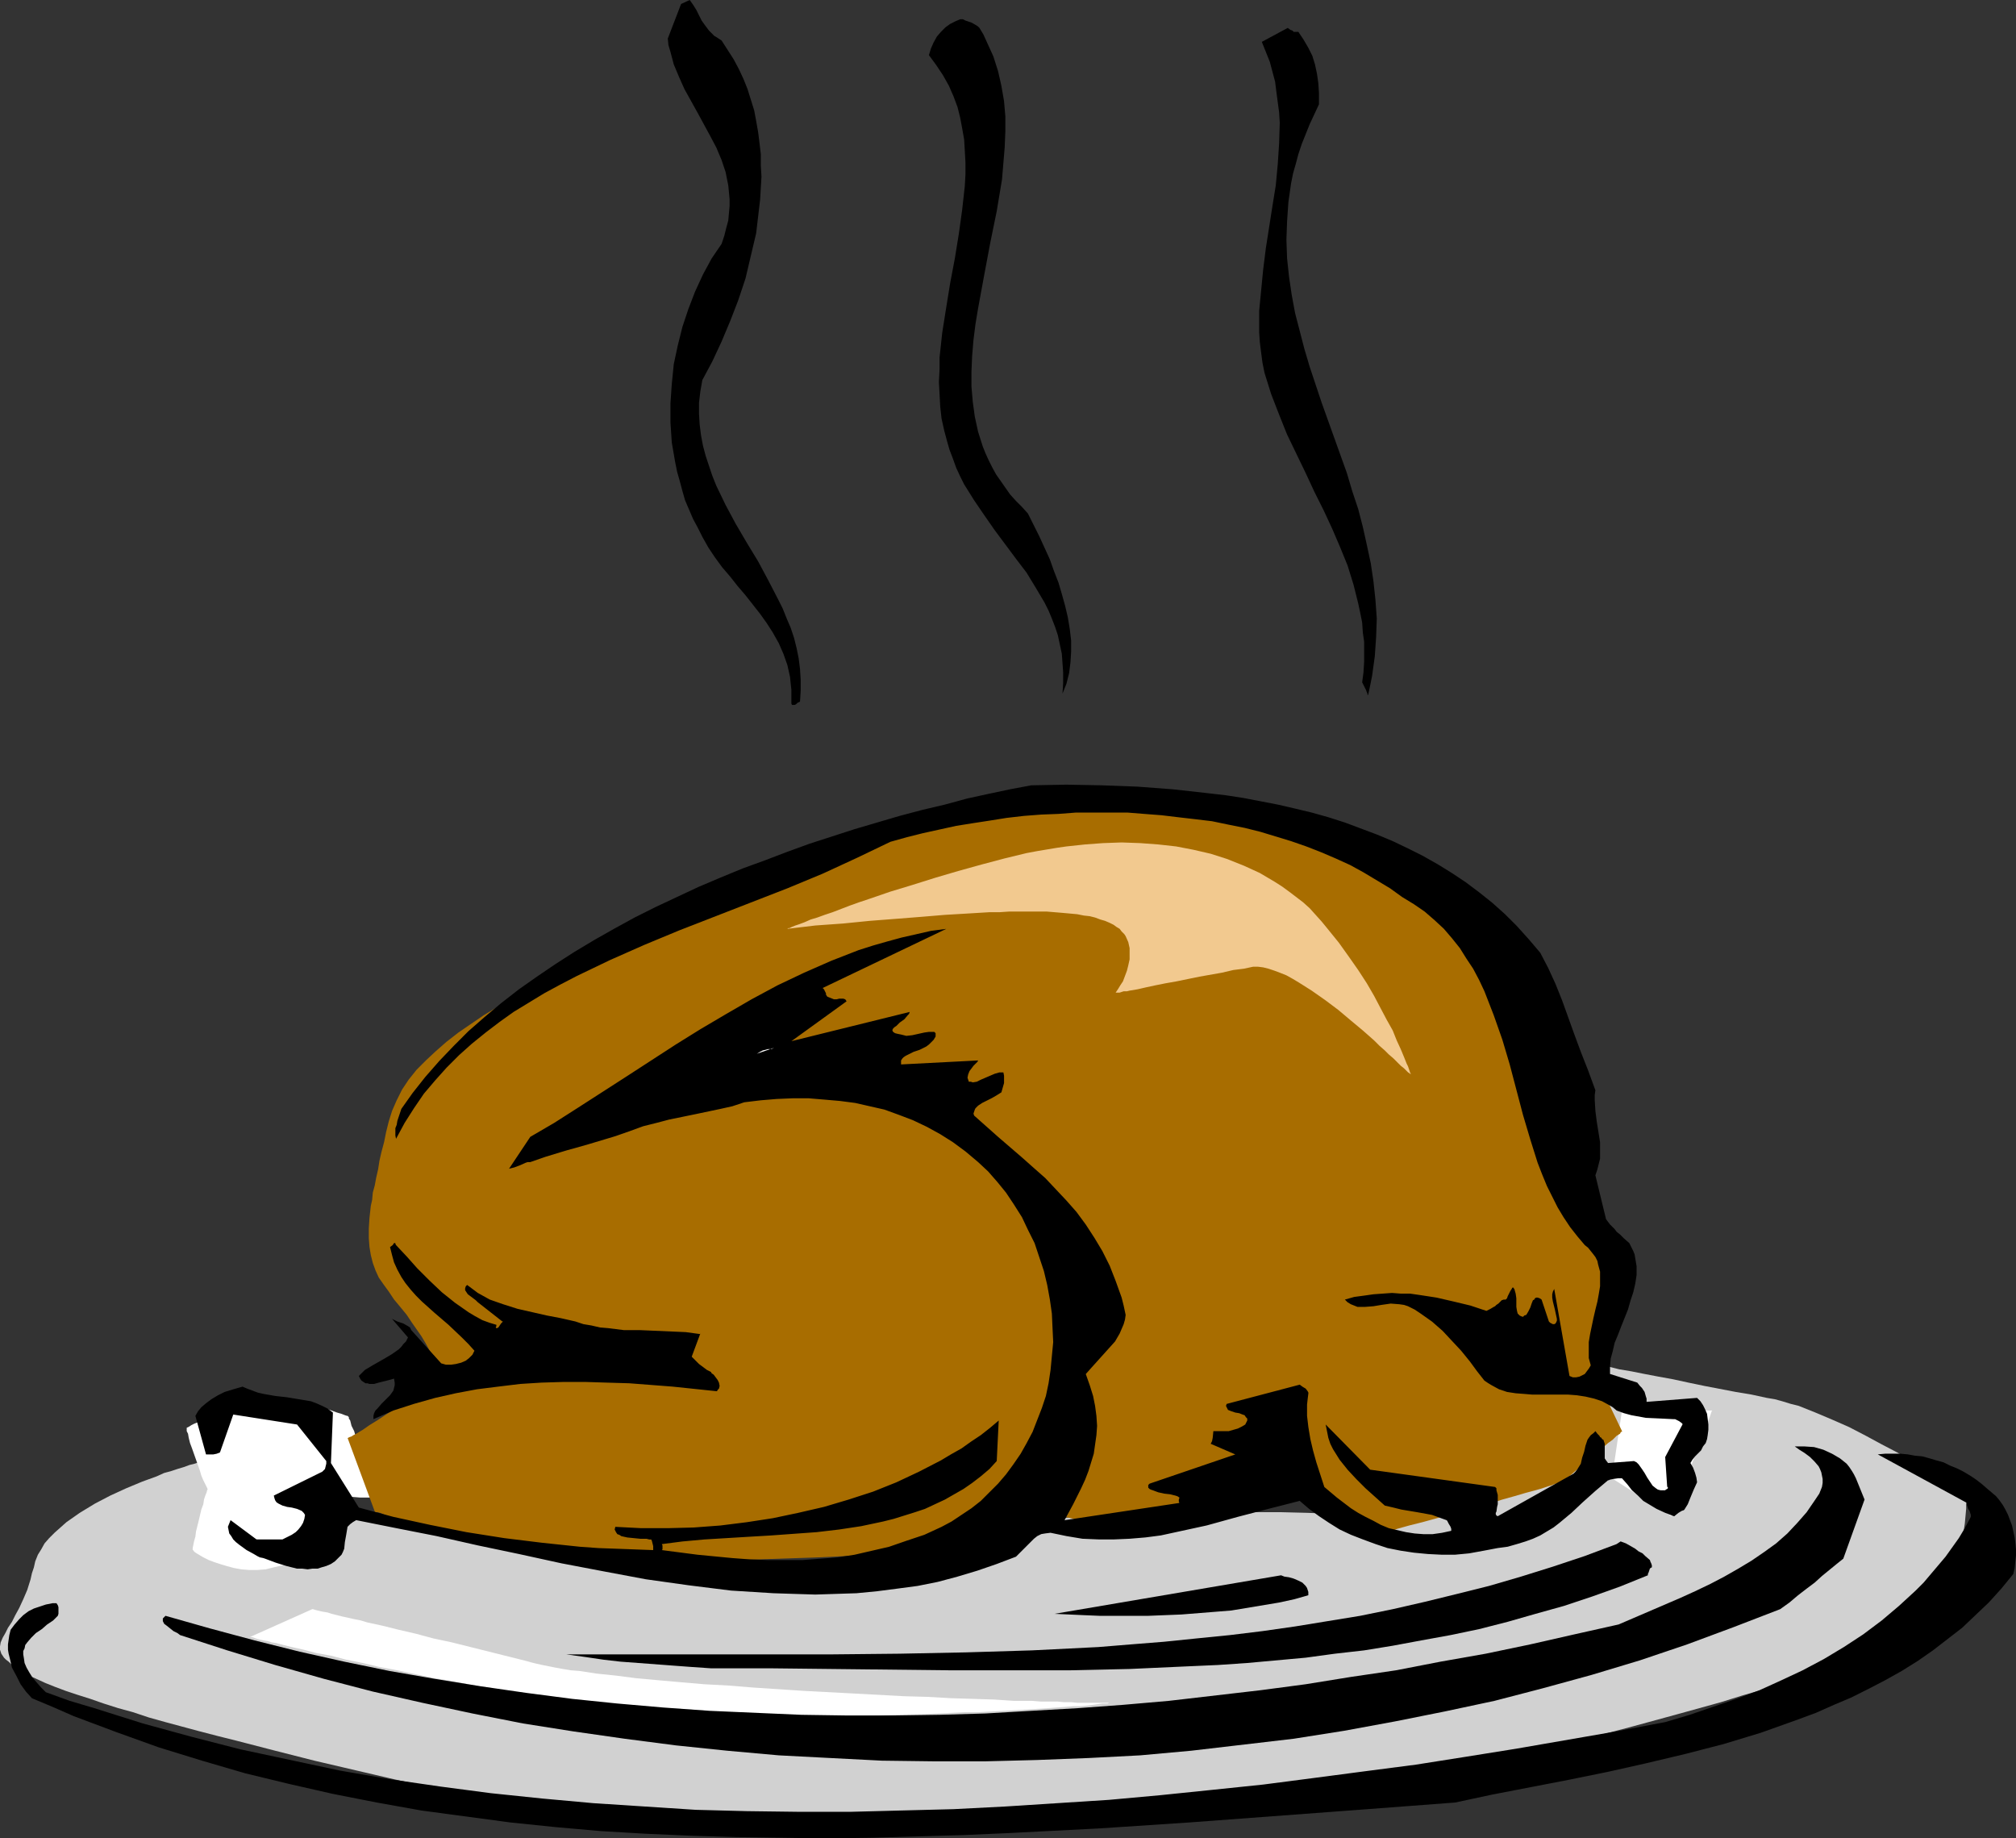
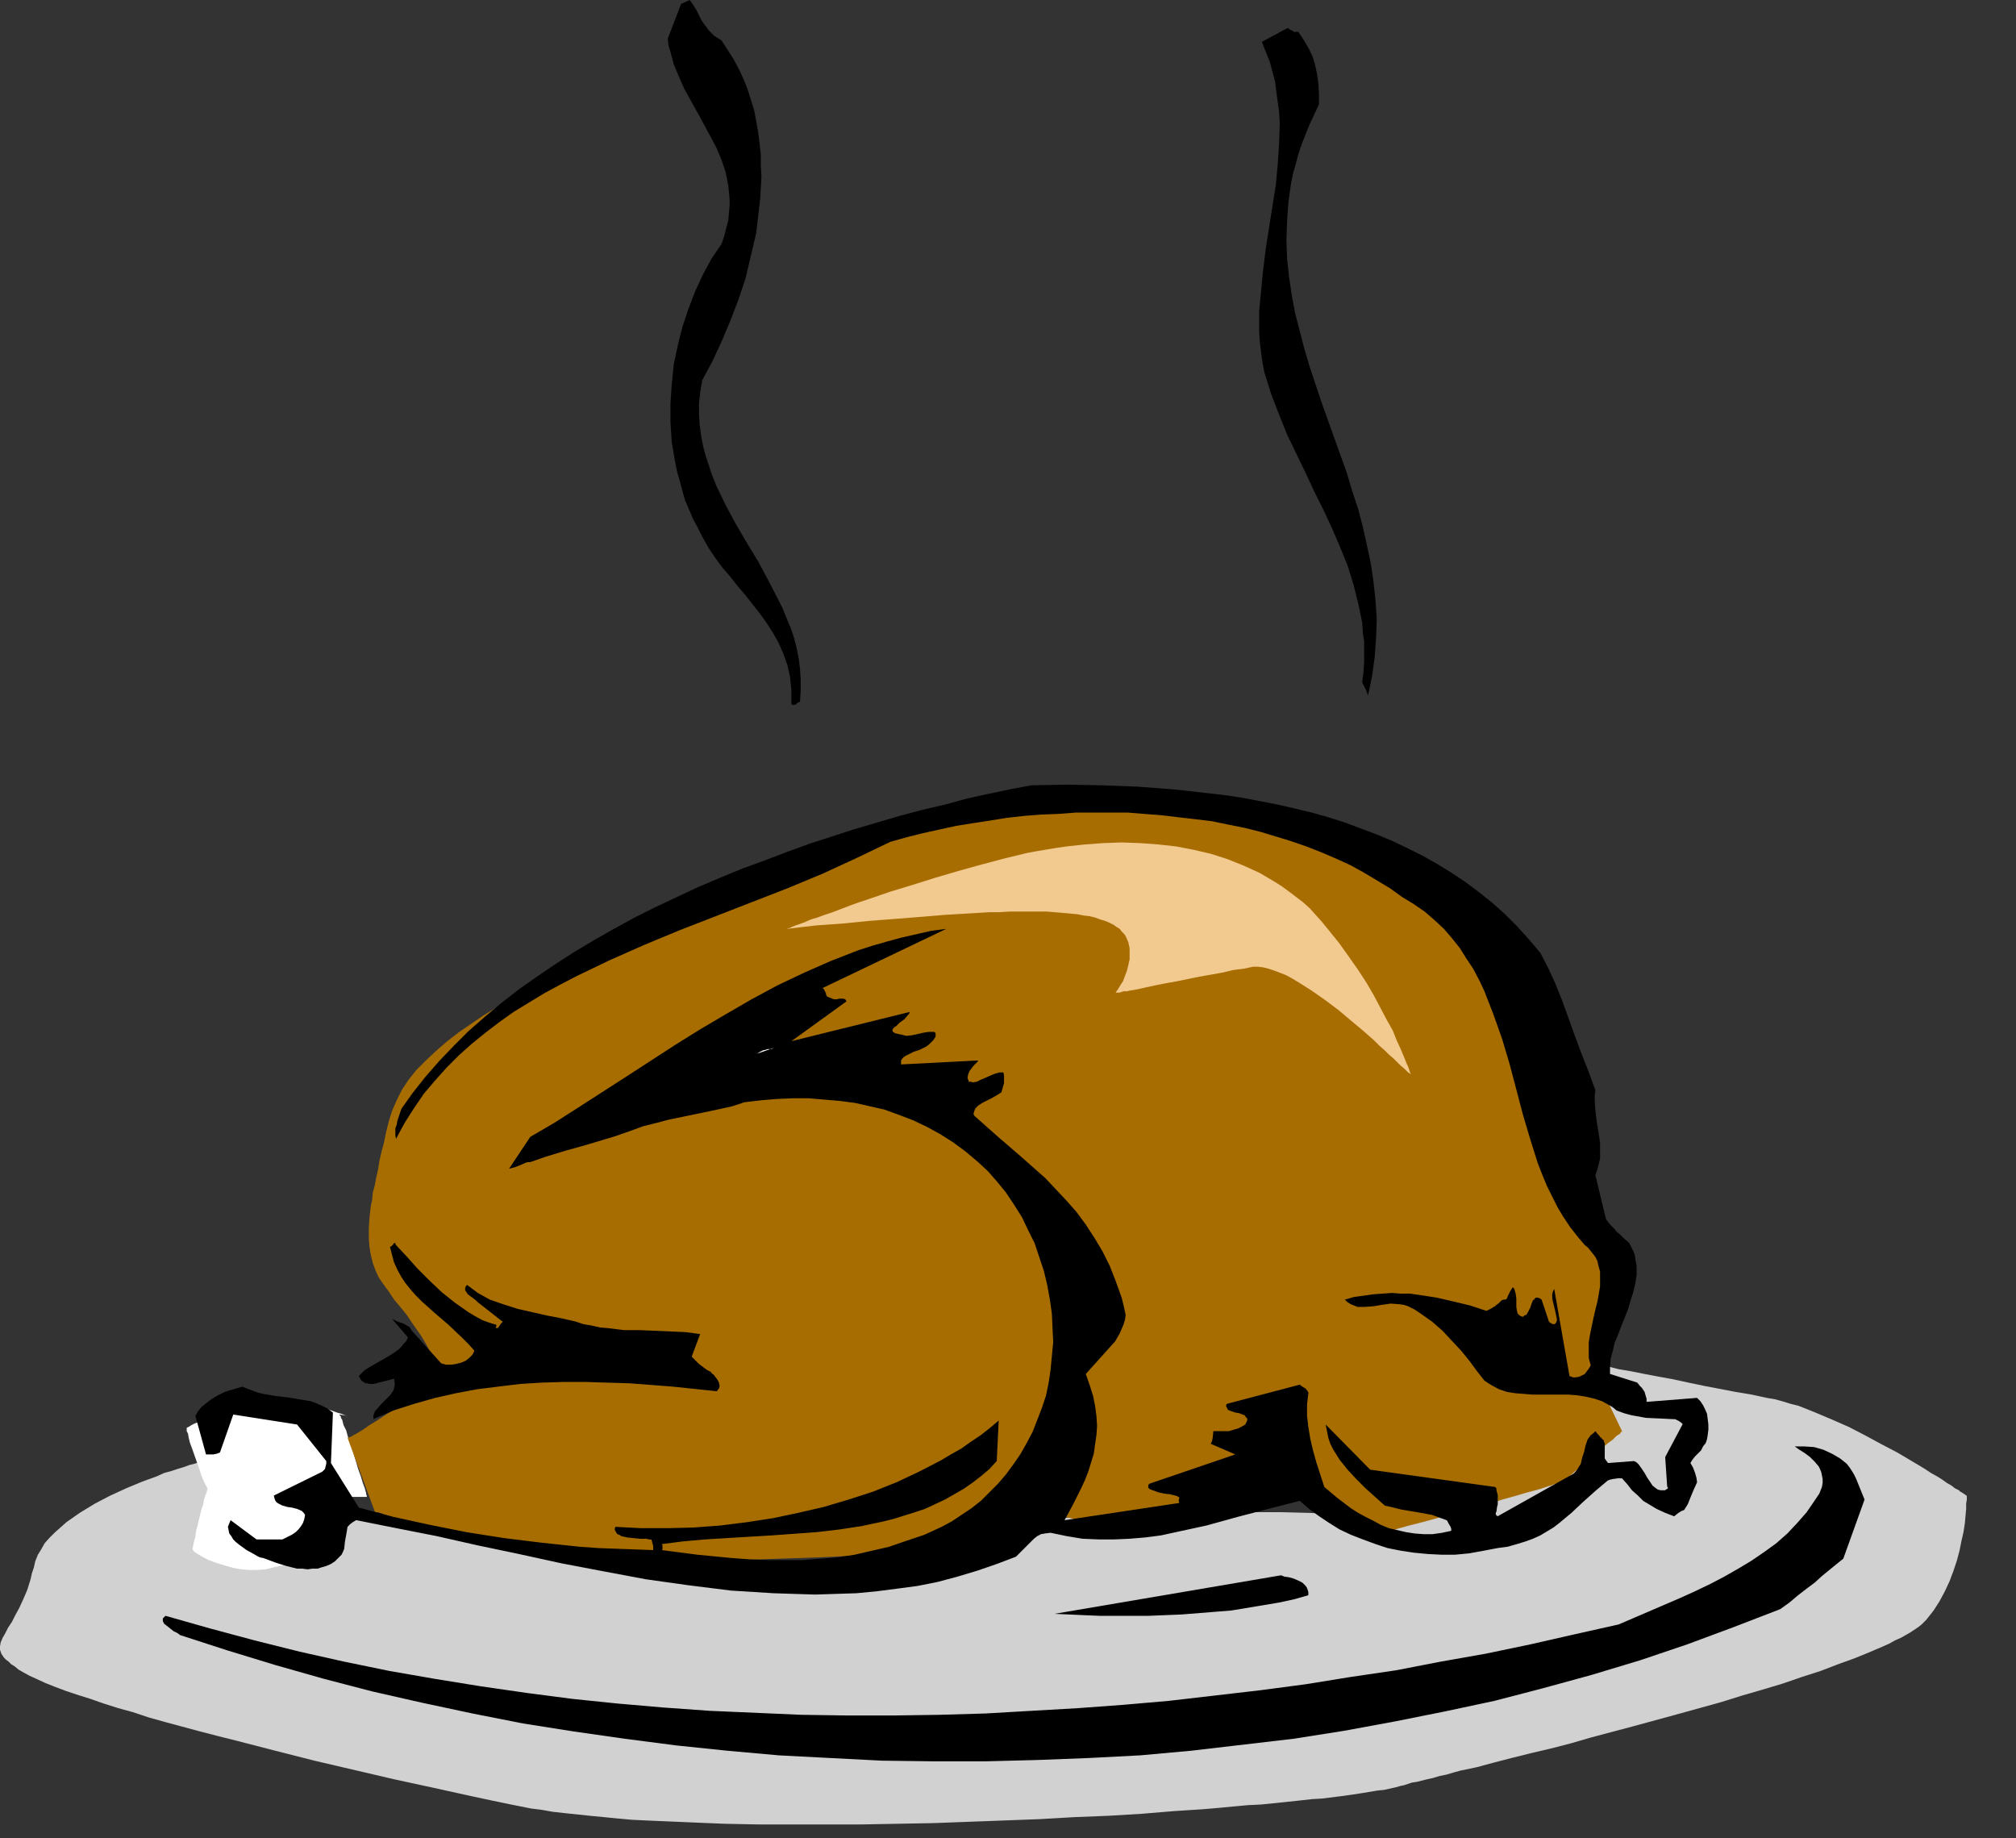
<svg xmlns="http://www.w3.org/2000/svg" xmlns:ns1="http://sodipodi.sourceforge.net/DTD/sodipodi-0.dtd" xmlns:ns2="http://www.inkscape.org/namespaces/inkscape" version="1.0" width="129.724mm" height="118.282mm" id="svg16" ns1:docname="Turkey 16.wmf">
  <rect width="100%" height="100%" fill="#333333" stroke="none" />
  <ns1:namedview id="namedview16" pagecolor="#ffffff" bordercolor="#000000" borderopacity="0.25" ns2:showpageshadow="2" ns2:pageopacity="0.0" ns2:pagecheckerboard="0" ns2:deskcolor="#d1d1d1" ns2:document-units="mm" />
  <defs id="defs1">
    <pattern id="WMFhbasepattern" patternUnits="userSpaceOnUse" width="6" height="6" x="0" y="0" />
  </defs>
  <path style="fill:#d1d1d1;fill-opacity:1;fill-rule:evenodd;stroke:none" d="m 50.904,354.796 v 0 l -0.323,0.162 -0.646,0.162 -0.646,0.162 -0.97,0.323 -0.97,0.323 -1.293,0.323 -1.293,0.485 -1.616,0.485 -1.454,0.485 -1.778,0.485 -1.778,0.808 -3.555,1.293 -3.878,1.616 -3.878,1.777 -3.717,1.939 -3.717,2.262 -1.616,1.131 -1.616,1.131 -1.454,1.293 -1.454,1.293 -1.293,1.293 -1.131,1.293 -0.808,1.454 -0.808,1.293 -0.646,1.616 -0.323,1.454 -0.485,1.454 -0.323,1.454 -0.808,2.585 -0.97,2.262 -0.97,2.1 -0.97,1.777 -0.808,1.616 -0.97,1.454 -0.646,1.293 -0.646,1.131 -0.485,1.131 L 0,400.357 v 0.808 l 0.323,0.969 0.646,0.969 0.485,0.485 0.646,0.485 0.646,0.646 0.808,0.485 0.97,0.808 1.131,0.646 1.454,0.808 1.778,0.808 2.101,0.969 2.424,0.969 2.586,0.969 2.909,0.969 3.07,0.969 3.232,1.131 3.555,1.131 3.555,0.969 3.878,1.293 4.04,1.131 4.202,1.131 4.202,1.131 4.363,1.131 4.525,1.131 9.373,2.423 9.534,2.423 19.392,4.524 9.696,2.1 9.534,2.1 4.525,0.969 4.686,0.969 2.424,0.485 2.424,0.485 2.586,0.323 2.747,0.485 2.909,0.323 3.07,0.323 3.07,0.323 3.394,0.323 3.232,0.323 3.555,0.323 3.394,0.162 3.717,0.162 7.595,0.323 7.757,0.323 8.08,0.162 h 8.403 8.403 8.565 l 17.453,-0.323 17.291,-0.646 8.565,-0.323 8.403,-0.485 8.242,-0.323 8.08,-0.485 7.757,-0.646 7.434,-0.485 3.717,-0.323 3.394,-0.323 3.555,-0.323 3.232,-0.162 3.232,-0.323 3.07,-0.323 3.07,-0.323 2.909,-0.323 2.586,-0.162 2.586,-0.323 2.586,-0.323 2.262,-0.323 2.101,-0.323 1.939,-0.323 1.939,-0.323 1.616,-0.162 1.454,-0.323 1.454,-0.323 1.131,-0.323 0.808,-0.162 0.97,-0.323 0.97,-0.323 1.131,-0.162 2.586,-0.646 1.454,-0.323 1.616,-0.485 1.616,-0.323 1.616,-0.485 1.778,-0.485 3.878,-0.808 4.202,-1.131 4.363,-1.131 4.525,-1.131 4.848,-1.131 5.01,-1.293 5.01,-1.454 10.342,-2.747 10.666,-2.908 10.504,-2.908 5.171,-1.616 5.01,-1.454 4.848,-1.454 4.686,-1.616 4.525,-1.454 4.202,-1.616 4.04,-1.454 3.555,-1.454 3.394,-1.454 1.454,-0.646 1.454,-0.808 1.454,-0.646 1.131,-0.646 1.131,-0.646 0.97,-0.646 0.97,-0.646 0.808,-0.646 0.646,-0.646 0.485,-0.485 1.778,-2.262 1.454,-2.262 1.293,-2.423 1.131,-2.423 0.97,-2.585 0.808,-2.423 0.646,-2.423 0.485,-2.423 0.485,-2.1 0.323,-2.1 0.162,-1.777 0.162,-1.777 v -1.293 l 0.162,-0.969 v -0.969 h -0.162 l -0.162,-0.162 -0.485,-0.323 -0.485,-0.323 -0.323,-0.162 -0.323,-0.323 -0.97,-0.485 -0.808,-0.646 -1.131,-0.646 -1.131,-0.808 -1.293,-0.808 -1.454,-0.808 -1.454,-0.969 -1.616,-0.969 -1.616,-0.969 -3.555,-2.1 -3.717,-1.939 -3.878,-2.1 -4.04,-2.1 -4.04,-1.777 -4.202,-1.777 -4.04,-1.616 -1.939,-0.485 -2.101,-0.646 -1.778,-0.485 -1.939,-0.323 -3.717,-0.808 -3.878,-0.646 -7.595,-1.454 -3.878,-0.808 -3.717,-0.808 -3.555,-0.646 -3.394,-0.646 -3.232,-0.646 -2.909,-0.485 -1.293,-0.323 -1.293,-0.323 -1.131,-0.162 -1.131,-0.162 -0.97,-0.323 -0.808,-0.162 h -0.646 l -0.646,-0.162 -0.485,-0.162 h -0.323 l -0.323,-0.162 v 0 l -23.27,37.645 -0.162,0.162 h -6.949 l -2.101,-0.162 h -2.101 -2.424 -2.586 l -2.747,-0.162 h -2.747 l -2.909,-0.162 h -6.141 l -12.766,-0.485 -6.464,-0.162 h -6.141 l -3.07,-0.162 -2.909,-0.162 h -2.747 -2.747 l -2.586,-0.162 h -2.262 -2.262 l -1.939,-0.162 -1.939,0.162 h -2.101 l -4.202,0.162 -4.525,0.323 -4.848,0.485 -4.848,0.485 -5.01,0.646 -5.01,0.485 -5.01,0.808 -4.686,0.808 -4.686,0.808 -4.363,0.969 -1.939,0.485 -2.101,0.485 -1.939,0.485 -1.778,0.485 -1.616,0.485 -1.616,0.646 -1.293,0.485 -1.293,0.646 -1.131,0.485 -0.97,0.646 -0.485,0.323 -0.646,0.323 -0.646,0.162 -0.808,0.323 -1.778,0.485 -2.101,0.323 -2.262,0.323 -2.586,0.323 -2.909,0.162 -2.909,0.162 h -3.232 -3.232 -3.555 l -3.555,-0.162 -7.272,-0.323 -7.272,-0.323 -7.272,-0.646 -3.394,-0.162 -3.555,-0.323 -3.232,-0.323 -3.07,-0.323 -2.909,-0.162 -2.747,-0.323 -2.586,-0.323 -2.262,-0.162 -1.939,-0.323 -1.778,-0.162 -1.293,-0.323 h -0.485 -0.485 l -0.323,-0.162 h -0.323 -0.162 v 0 h -0.646 l -0.646,-0.162 -0.808,-0.162 -1.293,-0.162 -1.293,-0.323 -1.454,-0.162 -1.778,-0.323 -1.778,-0.323 -1.939,-0.485 -2.101,-0.323 -2.101,-0.323 -4.686,-0.969 -4.686,-0.808 -4.686,-0.969 -4.525,-0.808 -2.101,-0.485 -2.101,-0.323 -1.939,-0.323 -1.778,-0.323 -1.778,-0.323 -1.454,-0.323 -1.454,-0.323 -1.131,-0.162 -0.97,-0.162 -0.646,-0.162 -0.323,-0.162 h -0.162 -0.162 l -0.323,-0.162 -0.485,-0.162 -0.646,-0.162 -0.808,-0.323 -0.97,-0.323 -0.97,-0.485 -1.293,-0.323 -1.293,-0.485 -1.454,-0.485 -2.909,-1.131 -3.232,-1.131 -3.232,-1.131 -3.232,-1.293 -3.07,-1.131 -2.747,-1.131 -1.293,-0.485 -1.293,-0.323 -0.97,-0.485 -0.97,-0.485 -0.808,-0.323 -0.646,-0.162 -0.485,-0.323 -0.323,-0.162 v 0 z" id="path1" />
-   <path style="fill:#ffffff;fill-opacity:1;fill-rule:evenodd;stroke:none" d="m 394.465,343.002 -2.424,16.48 14.382,9.209 v 0 l 0.162,-0.162 0.162,-0.323 0.162,-0.485 0.162,-0.485 0.323,-0.646 0.323,-0.808 0.323,-0.808 0.646,-2.1 0.97,-2.1 1.778,-4.685 1.778,-4.847 0.97,-2.262 0.646,-1.939 0.323,-0.808 0.323,-0.808 0.323,-0.808 0.162,-0.485 0.162,-0.485 0.162,-0.485 0.162,-0.162 v 0 z" id="path2" />
-   <path style="fill:#ffffff;fill-opacity:1;fill-rule:evenodd;stroke:none" d="m 84.517,344.294 h -0.162 v 0 l -0.485,-0.162 -0.808,-0.323 -1.131,-0.323 -1.293,-0.485 -1.454,-0.485 -1.778,-0.323 -1.778,-0.485 -1.939,-0.485 -1.939,-0.323 -2.101,-0.162 -1.939,-0.162 -2.101,-0.162 -2.101,0.162 -1.778,0.323 -1.939,0.485 -1.778,0.485 -1.616,0.646 -1.616,0.485 -1.293,0.646 -1.454,0.485 -1.131,0.485 -1.131,0.485 -0.97,0.485 -0.808,0.323 -0.808,0.323 -0.646,0.323 -0.485,0.323 -0.323,0.162 -0.323,0.162 v 0 0 0.162 0.646 l 0.323,0.646 0.162,0.969 0.323,1.293 0.485,1.293 0.97,2.747 0.97,2.747 0.323,1.131 0.485,1.131 0.485,0.969 0.323,0.646 0.162,0.323 v 0.162 h 0.162 l -0.162,0.162 -0.162,0.646 -0.323,0.808 -0.323,0.969 -0.162,1.131 -0.485,1.293 -0.646,2.747 -0.646,2.585 -0.162,1.293 -0.323,1.131 -0.162,0.808 -0.162,0.808 v 0.485 h 0.162 v 0.162 l 0.323,0.323 0.485,0.323 0.808,0.485 0.808,0.485 1.293,0.646 1.293,0.485 1.454,0.485 1.616,0.485 1.778,0.485 1.778,0.323 1.939,0.162 h 1.939 l 2.101,-0.162 1.939,-0.485 2.101,-0.485 1.778,-0.808 1.454,-0.969 1.454,-0.969 1.131,-1.293 1.131,-1.293 0.97,-1.454 0.808,-1.293 0.646,-1.454 0.485,-1.454 0.485,-1.293 0.323,-1.293 0.485,-1.131 0.162,-0.808 0.162,-0.808 0.323,-0.485 v -0.162 0 l 0.323,0.162 h 0.485 0.646 0.808 l 0.97,0.162 h 1.939 l 1.939,0.162 h 3.555 v -0.162 -0.162 l -0.162,-0.323 v -0.323 l -0.162,-0.485 -0.162,-0.646 -0.485,-1.293 -0.485,-1.616 -0.646,-1.777 -1.131,-3.878 -0.646,-1.939 -0.646,-1.777 -0.485,-1.777 -0.646,-1.293 -0.323,-1.293 -0.323,-0.485 v -0.323 l -0.162,-0.162 -0.162,-0.162 v -0.162 z" id="path3" />
+   <path style="fill:#ffffff;fill-opacity:1;fill-rule:evenodd;stroke:none" d="m 84.517,344.294 h -0.162 v 0 l -0.485,-0.162 -0.808,-0.323 -1.131,-0.323 -1.293,-0.485 -1.454,-0.485 -1.778,-0.323 -1.778,-0.485 -1.939,-0.485 -1.939,-0.323 -2.101,-0.162 -1.939,-0.162 -2.101,-0.162 -2.101,0.162 -1.778,0.323 -1.939,0.485 -1.778,0.485 -1.616,0.646 -1.616,0.485 -1.293,0.646 -1.454,0.485 -1.131,0.485 -1.131,0.485 -0.97,0.485 -0.808,0.323 -0.808,0.323 -0.646,0.323 -0.485,0.323 -0.323,0.162 -0.323,0.162 v 0 0 0.162 0.646 l 0.323,0.646 0.162,0.969 0.323,1.293 0.485,1.293 0.97,2.747 0.97,2.747 0.323,1.131 0.485,1.131 0.485,0.969 0.323,0.646 0.162,0.323 v 0.162 h 0.162 l -0.162,0.162 -0.162,0.646 -0.323,0.808 -0.323,0.969 -0.162,1.131 -0.485,1.293 -0.646,2.747 -0.646,2.585 -0.162,1.293 -0.323,1.131 -0.162,0.808 -0.162,0.808 v 0.485 h 0.162 v 0.162 l 0.323,0.323 0.485,0.323 0.808,0.485 0.808,0.485 1.293,0.646 1.293,0.485 1.454,0.485 1.616,0.485 1.778,0.485 1.778,0.323 1.939,0.162 h 1.939 l 2.101,-0.162 1.939,-0.485 2.101,-0.485 1.778,-0.808 1.454,-0.969 1.454,-0.969 1.131,-1.293 1.131,-1.293 0.97,-1.454 0.808,-1.293 0.646,-1.454 0.485,-1.454 0.485,-1.293 0.323,-1.293 0.485,-1.131 0.162,-0.808 0.162,-0.808 0.323,-0.485 v -0.162 0 l 0.323,0.162 h 0.485 0.646 0.808 l 0.97,0.162 h 1.939 h 3.555 v -0.162 -0.162 l -0.162,-0.323 v -0.323 l -0.162,-0.485 -0.162,-0.646 -0.485,-1.293 -0.485,-1.616 -0.646,-1.777 -1.131,-3.878 -0.646,-1.939 -0.646,-1.777 -0.485,-1.777 -0.646,-1.293 -0.323,-1.293 -0.323,-0.485 v -0.323 l -0.162,-0.162 -0.162,-0.162 v -0.162 z" id="path3" />
  <path style="fill:#a86d00;fill-opacity:1;fill-rule:evenodd;stroke:none" d="m 84.517,349.626 6.626,17.934 0.162,0.162 h 0.485 l 0.646,0.162 0.808,0.323 1.131,0.485 1.293,0.323 1.454,0.485 1.616,0.485 1.778,0.485 1.939,0.646 2.101,0.646 2.101,0.646 4.686,1.293 5.01,1.293 5.01,1.454 5.333,1.131 5.171,1.131 4.848,0.969 2.424,0.323 2.262,0.323 2.262,0.323 2.101,0.162 h 1.939 1.778 1.616 l 1.454,-0.162 1.616,-0.162 1.778,-0.162 2.101,-0.162 h 2.262 l 2.586,-0.162 2.747,-0.162 2.909,-0.162 h 2.909 l 3.232,-0.162 3.232,-0.162 6.787,-0.162 14.221,-0.485 6.949,-0.323 6.787,-0.323 3.232,-0.323 3.232,-0.162 2.909,-0.323 2.909,-0.162 2.586,-0.323 2.586,-0.323 2.262,-0.323 2.101,-0.485 1.778,-0.323 1.454,-0.485 1.293,-0.485 0.808,-0.485 1.454,-0.969 1.293,-0.808 1.131,-0.969 0.808,-0.808 0.97,-0.969 1.293,-1.454 0.323,-0.323 0.323,-0.323 0.646,-0.646 0.646,-0.485 0.646,-0.162 0.808,-0.162 h 0.97 l 0.97,0.162 1.293,0.485 1.454,0.646 1.616,0.808 1.778,0.808 2.101,0.485 2.101,0.485 2.101,0.162 2.262,0.162 h 4.202 l 2.101,-0.162 h 1.778 l 1.778,-0.162 1.454,-0.323 1.131,-0.162 0.97,-0.162 0.323,-0.162 h 0.323 0.162 v -0.162 0 h 0.323 l 0.323,-0.323 0.485,-0.162 0.646,-0.323 0.646,-0.485 0.808,-0.485 0.97,-0.485 2.101,-1.293 2.262,-1.293 2.424,-1.454 2.424,-1.454 2.586,-1.616 2.424,-1.616 2.262,-1.293 2.101,-1.293 0.97,-0.646 0.808,-0.485 0.646,-0.485 0.646,-0.485 0.485,-0.323 0.323,-0.323 h 0.323 v -0.162 l 0.162,0.162 0.323,0.162 0.485,0.162 0.646,0.162 0.808,0.323 0.808,0.323 1.939,0.646 1.778,0.485 0.97,0.323 0.808,0.162 h 0.485 l 0.646,0.162 h 0.323 v 0 0.162 l 0.162,0.162 0.162,0.646 0.162,0.646 0.323,0.485 0.485,1.293 0.808,1.616 0.97,1.777 0.97,1.777 1.293,1.777 1.454,1.777 1.454,1.454 1.778,1.454 0.97,0.646 1.131,0.485 0.97,0.485 1.131,0.162 1.131,0.323 1.131,0.162 h 1.293 l 1.293,-0.162 1.293,-0.162 1.293,-0.485 2.909,-0.808 3.232,-0.808 6.464,-1.777 6.626,-1.939 3.232,-0.808 3.07,-0.969 2.909,-0.808 2.747,-0.808 2.424,-0.646 1.131,-0.323 0.97,-0.323 0.97,-0.323 0.646,-0.162 0.808,-0.323 0.485,-0.162 0.485,-0.162 0.323,-0.162 h 0.323 v 0 h 0.162 v -0.162 l 0.162,-0.162 0.323,-0.162 0.808,-0.485 0.97,-0.808 1.131,-0.969 1.131,-0.969 2.747,-2.262 2.747,-2.423 1.293,-1.131 1.131,-0.808 0.97,-0.969 0.808,-0.485 0.162,-0.323 0.162,-0.162 h 0.162 v -0.162 l -6.464,-13.41 6.464,-23.75 v 0 -0.323 l -0.162,-0.323 -0.162,-0.485 -0.162,-0.485 -0.323,-0.808 -0.323,-0.646 -0.323,-0.969 -0.323,-0.969 -0.323,-1.131 -0.97,-2.262 -0.808,-2.585 -1.131,-2.747 -4.202,-11.633 -0.97,-2.747 -0.97,-2.585 -0.808,-2.423 -0.323,-0.969 -0.485,-0.969 -0.323,-1.131 -0.485,-1.131 -0.485,-1.454 -0.646,-1.454 -0.646,-1.616 -0.808,-1.939 -0.808,-1.939 -0.808,-2.1 -0.97,-2.1 -0.97,-2.1 -2.101,-4.685 -2.262,-4.847 -2.424,-5.008 -2.424,-5.009 -2.424,-4.685 -2.586,-4.685 -1.293,-2.1 -1.293,-2.1 -1.293,-1.939 -1.293,-1.939 -1.131,-1.616 -1.293,-1.616 -1.131,-1.454 -1.293,-1.293 -1.131,-0.969 -1.131,-0.969 -1.131,-0.808 -1.454,-0.646 -1.293,-0.808 -1.616,-0.808 -1.616,-0.808 -1.778,-0.808 -1.939,-0.808 -1.939,-0.808 -2.101,-0.808 -2.101,-0.808 -4.686,-1.616 -4.848,-1.454 -5.171,-1.454 -5.333,-1.454 -5.494,-1.293 -5.818,-1.293 -5.656,-0.969 -5.818,-0.969 -5.818,-0.646 -5.656,-0.646 -5.656,-0.323 -2.909,-0.162 h -2.909 l -2.909,0.162 -2.909,0.162 -6.141,0.485 -6.302,0.808 -6.141,0.969 -6.302,1.293 -6.302,1.454 -6.141,1.616 -5.979,1.777 -5.818,1.939 -5.494,1.939 -5.171,1.939 -2.586,0.969 -2.262,0.969 -2.424,0.969 -2.101,0.969 -2.101,0.969 -1.778,0.969 -1.939,1.131 -1.616,0.808 -1.778,0.969 -1.939,0.969 -2.262,1.131 -2.424,1.131 -2.586,1.131 -2.909,1.131 -3.07,1.293 -3.07,1.293 -3.394,1.293 -3.232,1.454 -7.11,3.07 -7.272,3.07 -7.11,3.393 -7.272,3.716 -3.394,1.939 -3.394,1.939 -3.232,1.939 -3.07,2.1 -3.07,2.1 -2.909,2.262 -2.586,2.262 -2.424,2.262 -2.262,2.262 -1.939,2.423 -1.616,2.423 -1.293,2.585 -1.131,2.585 -0.808,2.585 -0.646,2.585 -0.485,2.423 -0.646,2.423 -0.485,2.1 -0.323,2.1 -0.485,2.1 -0.323,1.777 -0.485,1.777 -0.162,1.777 -0.323,1.454 -0.162,1.454 -0.162,1.454 -0.162,2.585 v 2.423 l 0.162,2.1 0.323,1.939 0.485,1.939 0.646,1.777 0.808,1.777 1.131,1.616 1.293,1.777 1.293,1.939 1.616,1.939 1.454,1.777 1.293,1.939 1.131,1.616 1.131,1.616 0.97,1.616 0.808,1.454 0.646,1.293 0.808,1.131 0.485,1.131 0.485,0.808 0.485,0.808 0.323,0.646 0.162,0.485 v 0.162 l 0.162,0.162 h -0.162 l -0.162,0.162 -0.323,0.162 -0.323,0.323 -0.646,0.323 -0.485,0.485 -0.808,0.485 -0.808,0.485 -1.616,1.293 -2.101,1.293 -4.202,2.908 -2.262,1.454 -1.939,1.293 -2.101,1.293 -1.616,1.131 -0.808,0.485 -0.808,0.485 -0.646,0.323 -0.485,0.323 -0.485,0.162 -0.323,0.162 -0.162,0.162 z" id="path4" />
  <path style="fill:#f2c98f;fill-opacity:1;fill-rule:evenodd;stroke:none" d="m 191.496,225.867 0.162,-0.162 h 0.323 l 0.646,-0.323 0.808,-0.323 0.97,-0.323 1.293,-0.485 1.454,-0.646 1.616,-0.485 1.778,-0.646 1.939,-0.646 2.101,-0.808 2.101,-0.808 2.262,-0.808 2.424,-0.808 5.171,-1.777 5.333,-1.616 5.656,-1.777 5.494,-1.616 5.818,-1.616 5.494,-1.454 5.333,-1.293 2.586,-0.485 4.848,-0.808 2.262,-0.323 4.525,-0.485 4.363,-0.323 4.525,-0.162 4.525,0.162 4.363,0.323 4.363,0.485 4.202,0.808 4.202,0.969 4.04,1.293 4.04,1.616 3.878,1.777 3.555,2.1 1.778,1.131 1.778,1.293 3.394,2.585 1.616,1.454 2.909,3.231 1.454,1.777 2.747,3.393 2.424,3.393 2.262,3.231 2.101,3.231 1.778,3.07 1.616,3.07 1.454,2.747 1.454,2.585 0.97,2.423 0.97,2.1 0.808,1.939 0.323,0.808 0.323,0.808 0.162,0.323 0.162,0.323 0.162,0.485 0.162,0.485 0.162,0.485 0.162,0.323 v 0.162 h 0.162 -0.162 l -0.162,-0.162 -0.485,-0.323 -0.485,-0.485 -0.485,-0.485 -0.808,-0.646 -0.808,-0.808 -0.97,-0.969 -1.131,-0.969 -0.97,-0.969 -1.293,-1.131 -1.293,-1.293 -2.747,-2.423 -2.909,-2.423 -3.07,-2.585 -3.232,-2.423 -3.232,-2.262 -3.07,-1.939 -1.616,-0.969 -1.454,-0.808 -1.616,-0.646 -1.293,-0.485 -1.454,-0.485 -1.293,-0.323 -1.293,-0.162 h -1.131 l -2.262,0.485 -2.586,0.323 -2.747,0.646 -2.747,0.485 -2.747,0.485 -5.494,1.131 -2.747,0.485 -2.424,0.485 -2.262,0.485 -2.101,0.485 -1.939,0.323 -0.646,0.162 h -0.808 l -0.485,0.162 -0.485,0.162 h -0.485 -0.485 v 0 l 0.323,-0.485 0.323,-0.485 0.485,-0.808 0.646,-0.969 0.485,-1.293 0.485,-1.293 0.323,-1.293 0.323,-1.454 v -1.454 -1.293 l -0.323,-1.454 -0.646,-1.454 -0.323,-0.485 -0.646,-0.646 -0.485,-0.646 -0.808,-0.485 -0.646,-0.485 -0.97,-0.485 -1.131,-0.485 -1.131,-0.323 -1.293,-0.485 -1.293,-0.323 -1.454,-0.162 -1.616,-0.323 -1.778,-0.162 -1.778,-0.162 -1.939,-0.162 -1.939,-0.162 h -2.101 -4.525 -2.424 l -2.424,0.162 h -2.424 l -5.333,0.323 -5.494,0.323 -5.818,0.485 -6.141,0.485 -6.302,0.485 -6.464,0.646 -6.787,0.485 z" id="path5" />
-   <path style="fill:#ffffff;fill-opacity:1;fill-rule:evenodd;stroke:none" d="m 60.762,398.095 v 0 h 0.162 0.323 l 0.485,0.162 0.485,0.162 0.485,0.162 0.646,0.162 0.808,0.162 0.97,0.162 0.97,0.323 1.131,0.162 1.131,0.323 2.586,0.646 2.909,0.646 3.07,0.808 3.555,0.646 3.717,0.969 4.04,0.808 4.04,0.969 4.363,0.808 4.525,0.969 4.686,0.969 4.848,0.808 5.01,0.969 10.019,1.777 10.342,1.616 10.342,1.616 5.171,0.485 5.01,0.646 5.01,0.485 5.01,0.323 4.686,0.485 4.686,0.162 4.525,0.162 h 4.202 l 8.403,-0.162 h 8.242 l 7.918,-0.162 7.757,-0.323 7.272,-0.162 3.555,-0.162 3.555,-0.162 3.394,-0.162 h 3.232 l 3.07,-0.162 3.07,-0.162 2.909,-0.162 2.586,-0.162 2.586,-0.162 2.586,-0.162 2.262,-0.162 2.101,-0.162 1.939,-0.162 h 1.778 l 1.616,-0.162 1.293,-0.162 1.131,-0.162 1.131,-0.162 h 0.646 0.646 l 0.323,-0.162 h 0.162 -0.323 -0.485 -0.485 -0.808 -3.07 -1.293 -1.293 l -1.616,-0.162 h -1.778 l -1.616,-0.162 h -1.939 -2.101 l -2.101,-0.162 h -2.101 -2.262 l -4.848,-0.323 -5.171,-0.162 -5.333,-0.162 -5.656,-0.323 -5.818,-0.162 -5.979,-0.323 -5.979,-0.323 -12.282,-0.646 -12.282,-0.808 -5.979,-0.485 -5.979,-0.323 -5.656,-0.485 -5.494,-0.485 -5.333,-0.485 -5.01,-0.646 -4.686,-0.485 -2.101,-0.323 -2.101,-0.323 -2.101,-0.162 -1.939,-0.323 -1.778,-0.323 -1.616,-0.323 -1.616,-0.323 -1.454,-0.323 -1.293,-0.323 -1.131,-0.323 -18.099,-4.524 -4.525,-0.969 -4.202,-1.131 -4.202,-0.969 -3.878,-0.969 -3.717,-0.808 -1.616,-0.485 -1.616,-0.323 -1.454,-0.323 -1.454,-0.323 -1.293,-0.323 -1.293,-0.323 -0.97,-0.323 -0.97,-0.162 -0.808,-0.162 -0.646,-0.162 -0.646,-0.162 -0.485,-0.162 h -0.162 v 0 z" id="path6" />
  <path style="fill:#000000;fill-opacity:1;fill-rule:evenodd;stroke:none" d="m 165.64,0.969 -3.232,8.401 0.162,1.616 0.485,1.616 0.808,3.07 1.293,3.07 1.293,2.908 3.232,5.816 3.07,5.655 1.454,2.747 1.293,3.07 0.97,2.908 0.323,1.616 0.323,1.616 0.162,1.616 0.162,1.777 v 1.616 l -0.162,1.777 -0.162,1.777 -0.485,1.777 -0.485,1.939 -0.646,1.939 -2.424,3.554 -2.101,3.878 -1.939,4.201 -1.616,4.201 -1.454,4.362 -1.131,4.524 -0.97,4.524 -0.485,4.847 -0.323,4.685 v 4.685 l 0.323,4.847 0.808,4.685 0.485,2.423 0.646,2.262 0.646,2.423 0.646,2.262 1.939,4.524 1.131,2.1 1.131,2.262 1.454,2.585 1.616,2.423 1.778,2.423 1.939,2.262 1.778,2.262 1.939,2.262 3.555,4.524 1.616,2.262 1.454,2.262 1.454,2.585 1.131,2.585 0.97,2.747 0.323,1.454 0.323,1.454 0.162,1.616 0.162,1.454 v 1.777 1.616 l 0.162,0.323 h 0.485 0.162 l 0.323,-0.162 0.323,-0.323 0.646,-0.323 0.162,-2.585 v -2.747 l -0.162,-2.585 -0.323,-2.585 -0.485,-2.423 -0.646,-2.585 -0.808,-2.423 -0.97,-2.262 -0.97,-2.423 -1.131,-2.262 -2.424,-4.685 -2.424,-4.524 -2.747,-4.524 -2.747,-4.685 -2.424,-4.524 -2.262,-4.685 -0.97,-2.423 -0.808,-2.423 -0.808,-2.423 -0.646,-2.423 -0.485,-2.585 -0.323,-2.585 -0.162,-2.585 v -2.747 l 0.323,-2.747 0.485,-2.747 2.424,-4.524 2.262,-4.847 2.101,-5.009 1.939,-5.009 1.778,-5.332 1.293,-5.493 1.293,-5.493 0.646,-5.493 0.323,-2.747 0.323,-5.493 -0.162,-2.747 v -2.747 l -0.323,-2.747 -0.323,-2.585 -0.485,-2.747 -0.485,-2.585 -0.808,-2.585 -0.808,-2.585 -0.97,-2.423 -1.131,-2.423 -1.293,-2.423 -1.454,-2.262 -1.454,-2.262 -0.97,-0.646 -0.808,-0.485 -1.293,-1.293 -0.97,-1.293 -0.808,-1.131 -1.293,-2.585 -0.808,-1.293 L 167.741,0 Z" id="path7" />
-   <path style="fill:#000000;fill-opacity:1;fill-rule:evenodd;stroke:none" d="m 233.512,4.685 -1.131,0.485 -1.293,0.646 -1.131,0.808 -1.131,1.131 -0.97,1.131 -0.808,1.454 -0.646,1.454 -0.485,1.616 1.778,2.423 1.616,2.423 1.454,2.585 1.131,2.585 0.97,2.585 0.646,2.585 0.485,2.585 0.485,2.747 0.162,2.747 0.162,2.908 v 2.747 l -0.162,2.908 -0.323,2.908 -0.323,2.908 -0.808,5.816 -0.97,5.978 -1.131,5.978 -0.97,5.978 -0.97,6.139 -0.646,5.978 v 2.908 l -0.162,3.07 0.162,2.908 0.162,3.07 0.323,2.908 0.646,2.908 0.646,2.423 0.646,2.262 0.808,2.1 0.808,2.262 0.97,2.1 0.97,1.939 2.424,3.878 2.424,3.554 2.586,3.716 5.171,6.947 2.586,3.393 2.262,3.716 2.101,3.554 0.97,1.939 0.808,1.939 0.808,2.1 0.646,1.939 0.485,2.262 0.485,2.262 0.162,2.262 0.162,2.262 v 2.585 l -0.162,2.585 0.97,-2.423 0.646,-2.585 0.323,-2.585 0.162,-2.585 v -2.747 l -0.323,-2.747 -0.485,-2.908 -0.646,-2.747 -0.808,-2.908 -0.808,-2.747 -1.131,-2.908 -0.97,-2.747 -2.586,-5.655 -2.747,-5.493 -1.454,-1.616 -1.454,-1.454 -1.454,-1.616 -1.131,-1.616 -1.131,-1.616 -1.131,-1.616 -0.97,-1.777 -0.808,-1.616 -0.808,-1.777 -0.646,-1.616 -1.131,-3.554 -0.808,-3.716 -0.485,-3.554 -0.323,-3.716 v -3.716 l 0.162,-3.716 0.323,-3.878 0.485,-3.878 0.646,-3.878 1.454,-7.917 1.454,-7.755 1.616,-7.917 0.646,-3.878 0.646,-3.878 0.323,-3.878 0.323,-3.878 0.162,-3.878 v -3.716 l -0.323,-3.716 -0.646,-3.716 -0.808,-3.554 -1.131,-3.554 -0.808,-1.777 -0.808,-1.777 -0.808,-1.777 -0.97,-1.616 -0.323,-0.323 -0.485,-0.323 -1.131,-0.646 -1.454,-0.485 -0.646,-0.323 z" id="path8" />
  <path style="fill:#000000;fill-opacity:1;fill-rule:evenodd;stroke:none" d="m 313.18,6.786 -6.302,3.393 0.97,2.423 0.97,2.423 0.646,2.423 0.646,2.423 0.323,2.585 0.323,2.423 0.323,2.423 0.162,2.585 -0.162,5.009 -0.323,5.009 -0.485,5.17 -0.808,5.009 -1.616,10.34 -0.646,5.17 -0.485,5.009 -0.485,5.009 v 5.17 l 0.162,2.423 0.323,2.585 0.323,2.423 0.485,2.423 1.616,5.17 1.939,5.009 1.939,4.847 2.262,4.685 2.262,4.685 2.101,4.524 2.262,4.524 2.101,4.524 1.939,4.524 1.778,4.362 1.454,4.685 1.131,4.524 0.485,2.262 0.485,2.423 0.162,2.423 0.323,2.262 v 2.423 2.423 l -0.162,2.585 -0.323,2.423 0.485,0.969 0.485,0.969 0.162,0.485 0.162,0.323 v 0.323 h 0.162 l 0.485,-2.262 0.485,-2.423 0.646,-4.685 0.323,-4.685 0.162,-4.524 -0.323,-4.524 -0.485,-4.524 -0.646,-4.362 -0.97,-4.524 -0.97,-4.362 -1.131,-4.362 -1.454,-4.362 -1.293,-4.362 -3.07,-8.563 -3.07,-8.563 -2.909,-8.724 -1.293,-4.362 -1.131,-4.362 -1.131,-4.362 -0.808,-4.362 -0.646,-4.362 -0.485,-4.524 -0.162,-4.524 0.162,-4.524 0.323,-4.685 0.323,-2.262 0.323,-2.262 0.485,-2.423 0.646,-2.262 0.646,-2.423 0.808,-2.423 0.97,-2.423 0.97,-2.423 1.131,-2.423 1.131,-2.423 v -2.747 l -0.162,-2.423 -0.323,-2.262 -0.485,-2.262 -0.646,-2.1 -0.97,-1.939 -1.131,-1.939 -1.293,-1.939 h -0.323 -0.485 -0.323 l -0.323,-0.323 -0.485,-0.162 z" id="path9" />
  <path style="fill:#000000;fill-opacity:1;fill-rule:evenodd;stroke:none" d="m 250.803,190.969 -5.171,0.969 -5.333,1.131 -5.171,1.131 -5.333,1.454 -5.494,1.293 -5.494,1.454 -5.494,1.616 -5.494,1.616 -5.494,1.777 -5.494,1.777 -5.333,1.939 -5.494,2.1 -5.333,1.939 -5.494,2.262 -5.333,2.262 -5.171,2.423 -5.171,2.423 -5.171,2.585 -5.01,2.747 -4.848,2.747 -4.848,2.908 -4.525,2.908 -4.525,3.07 -4.363,3.07 -4.363,3.393 -4.04,3.393 -3.878,3.393 -3.555,3.554 -3.555,3.716 -3.394,3.878 -3.07,3.878 -2.747,3.878 -0.646,1.939 -0.323,0.969 -0.162,0.969 -0.323,0.808 v 0.969 0.808 l 0.162,0.808 2.101,-3.878 2.262,-3.554 2.424,-3.554 2.747,-3.231 2.747,-3.07 3.07,-3.07 3.07,-2.747 3.394,-2.747 3.394,-2.585 3.394,-2.423 3.717,-2.262 3.717,-2.262 3.878,-2.1 4.04,-2.1 4.04,-1.939 4.04,-1.939 8.403,-3.716 8.565,-3.554 8.726,-3.393 8.726,-3.393 8.726,-3.393 8.565,-3.554 8.403,-3.878 4.04,-1.939 4.04,-1.939 4.04,-1.131 3.878,-0.969 8.08,-1.777 4.04,-0.646 4.202,-0.646 4.04,-0.646 4.202,-0.485 4.202,-0.323 4.202,-0.162 4.202,-0.323 h 4.202 4.202 4.202 l 4.04,0.323 4.202,0.323 4.04,0.485 4.202,0.485 4.04,0.485 3.878,0.808 4.04,0.808 3.878,0.969 3.717,1.131 3.717,1.131 3.717,1.293 3.717,1.454 3.394,1.454 3.555,1.616 3.232,1.777 3.232,1.939 3.232,1.939 2.909,2.1 2.909,1.777 2.586,1.777 2.424,2.1 2.262,2.1 1.939,2.262 1.939,2.423 1.616,2.585 1.616,2.423 1.454,2.747 1.293,2.747 1.131,2.908 1.131,2.908 2.101,5.978 1.778,5.978 1.616,6.139 1.616,6.139 1.778,5.978 1.778,5.655 1.131,2.908 1.131,2.747 1.293,2.585 1.293,2.585 1.454,2.423 1.616,2.423 1.778,2.262 1.778,2.1 0.808,0.646 0.646,0.808 0.646,0.808 0.485,0.646 0.485,0.969 0.162,0.808 0.485,1.777 v 1.777 1.777 l -0.323,1.939 -0.323,1.777 -0.485,1.939 -0.485,2.1 -0.808,3.878 -0.323,1.939 v 1.939 1.939 l 0.485,1.777 -0.485,0.808 -0.485,0.646 -0.485,0.646 -0.646,0.323 -0.646,0.323 -0.808,0.162 h -0.808 l -0.808,-0.323 -3.717,-21.165 -0.323,0.646 -0.162,0.646 v 0.808 l 0.162,0.969 0.485,1.939 0.485,2.262 v 0.485 l -0.162,0.323 -0.162,0.323 -0.323,0.162 h -0.323 l -0.323,-0.162 -0.323,-0.162 -0.323,-0.323 -1.778,-5.332 -0.485,-0.323 -0.485,-0.162 h -0.323 l -0.323,0.162 -0.162,0.323 -0.323,0.162 -0.323,0.808 -0.323,0.969 -0.485,0.969 -0.485,0.808 -0.485,0.162 -0.323,0.323 -0.485,-0.162 -0.323,-0.162 -0.485,-0.485 -0.162,-0.646 -0.162,-0.969 v -0.969 -1.131 l -0.162,-1.131 -0.323,-1.131 -0.162,-0.162 v -0.162 h -0.323 l -0.162,0.323 -0.323,0.485 -0.323,0.646 -0.323,0.646 -0.162,0.485 -0.323,0.323 h -0.485 l -0.485,0.162 -0.808,0.808 -0.485,0.323 -0.323,0.323 -0.323,0.162 -0.808,0.485 -0.97,0.485 -3.878,-1.293 -4.04,-0.969 -4.202,-0.969 -4.202,-0.646 -2.262,-0.323 h -2.262 l -2.101,-0.162 -2.262,0.162 -2.262,0.162 -2.262,0.323 -2.424,0.323 -2.262,0.646 0.646,0.646 0.808,0.485 0.808,0.323 0.808,0.323 h 0.97 0.808 l 2.101,-0.162 1.939,-0.323 2.262,-0.323 2.101,0.162 1.131,0.162 0.97,0.323 1.616,0.808 1.454,0.969 2.747,1.939 2.586,2.262 2.262,2.423 2.262,2.423 2.101,2.585 1.778,2.423 1.778,2.262 0.97,0.646 0.808,0.485 1.778,0.969 1.939,0.646 2.101,0.323 2.101,0.162 1.939,0.162 h 4.525 4.202 l 2.101,0.162 2.101,0.323 2.101,0.485 1.939,0.646 1.778,0.969 0.808,0.485 0.97,0.808 1.778,0.646 1.778,0.485 1.778,0.323 1.778,0.323 3.555,0.162 3.232,0.162 h 0.323 l 0.323,0.162 0.646,0.323 0.646,0.485 0.162,0.162 v 0.162 l -4.202,7.917 0.485,7.27 h 0.162 v 0.162 0.162 l -0.162,0.162 -0.323,0.162 -0.162,0.162 h -0.485 -0.646 l -0.646,-0.162 -0.485,-0.323 -0.808,-0.646 -0.646,-0.969 -0.646,-0.969 -0.646,-1.131 -0.646,-0.969 -0.808,-1.131 -0.485,-0.485 -0.646,-0.323 -6.302,0.485 -0.485,-0.646 -0.323,-0.485 v -0.646 -0.646 -1.454 -0.808 l -0.323,-0.969 -0.323,-0.162 -0.162,-0.323 -0.323,-0.162 -0.162,-0.323 -0.485,-0.485 -0.485,-0.646 -0.485,0.485 -0.646,0.485 -0.485,0.646 -0.323,0.485 -0.485,1.454 -0.323,1.454 -0.485,1.454 -0.323,1.454 -0.808,1.293 -0.485,0.646 -0.485,0.485 -18.422,10.34 -0.323,-0.162 -0.162,-0.323 v -0.323 l 0.162,-0.323 0.162,-1.131 0.162,-0.646 v -0.808 -0.485 -0.969 l -0.323,-1.131 v -0.485 l -0.323,-0.323 -30.381,-4.201 -10.827,-10.986 0.323,1.616 0.323,1.616 0.485,1.454 0.646,1.293 0.808,1.293 0.808,1.293 1.939,2.423 2.101,2.262 2.262,2.262 4.686,4.201 2.101,0.485 1.939,0.485 1.939,0.323 1.939,0.323 3.555,0.646 1.778,0.646 1.778,0.646 v 0 l 0.162,0.162 0.323,0.646 0.485,0.808 0.162,0.485 v 0.485 l -2.262,0.485 -2.262,0.323 h -2.262 l -2.101,-0.162 -2.101,-0.323 -2.101,-0.485 -2.101,-0.485 -1.939,-0.808 -1.778,-0.969 -1.939,-0.969 -1.778,-0.969 -1.778,-1.131 -3.394,-2.585 -3.07,-2.585 -1.939,-5.978 -0.808,-2.908 -0.646,-2.747 -0.485,-2.908 -0.323,-2.747 v -2.747 l 0.162,-1.454 0.162,-1.293 v -0.162 l -0.162,-0.323 -0.485,-0.646 -0.808,-0.485 -0.646,-0.485 -17.776,4.685 -0.162,0.485 0.162,0.323 0.162,0.323 0.162,0.323 0.808,0.323 0.97,0.323 0.97,0.162 0.808,0.323 0.485,0.162 0.323,0.485 0.323,0.323 v 0.485 l -0.485,0.969 -0.808,0.485 -0.97,0.485 -1.131,0.323 -1.131,0.323 h -1.293 -2.424 l -0.162,1.616 -0.162,0.808 -0.323,0.646 5.979,2.585 -20.846,7.109 -0.323,0.323 v 0.485 0.162 l 0.323,0.323 0.323,0.162 0.485,0.162 1.293,0.485 1.454,0.323 1.454,0.162 1.293,0.323 0.485,0.162 0.485,0.323 v 0 l -0.162,0.485 v 0.485 l 0.162,0.323 -27.957,4.201 2.101,-3.878 1.939,-3.878 0.97,-2.1 0.808,-2.1 0.646,-2.1 0.646,-2.1 0.323,-2.262 0.323,-2.262 0.162,-2.262 -0.162,-2.423 -0.323,-2.423 -0.485,-2.423 -0.808,-2.585 -0.97,-2.747 1.293,-1.454 1.454,-1.616 1.454,-1.616 1.454,-1.616 1.454,-1.616 1.131,-1.939 0.485,-1.131 0.485,-1.131 0.323,-1.131 0.162,-1.131 -0.485,-2.262 -0.485,-1.939 -1.454,-4.039 -1.454,-3.716 -1.778,-3.554 -1.939,-3.231 -2.101,-3.231 -2.262,-3.07 -2.424,-2.747 -2.586,-2.747 -2.586,-2.747 -2.747,-2.423 -2.909,-2.585 -5.818,-5.008 -5.818,-5.17 -0.162,-0.485 0.162,-0.485 0.162,-0.485 0.162,-0.323 0.646,-0.646 0.97,-0.646 0.97,-0.485 1.293,-0.646 1.131,-0.646 1.293,-0.808 0.323,-1.131 0.323,-1.131 v -1.131 -0.646 l -0.162,-0.808 h -0.97 l -1.131,0.323 -2.262,0.969 -1.131,0.485 -0.97,0.485 -0.97,0.162 -0.485,-0.162 h -0.485 l -0.162,-0.485 -0.162,-0.485 0.162,-0.808 0.323,-0.808 0.485,-0.646 0.485,-0.646 0.485,-0.485 0.485,-0.485 0.162,-0.323 -18.746,0.969 v -0.646 -0.323 l 0.323,-0.485 0.323,-0.323 0.485,-0.323 0.646,-0.323 1.293,-0.646 1.454,-0.485 1.616,-0.808 0.646,-0.485 0.646,-0.646 0.485,-0.485 0.485,-0.808 v -0.485 -0.323 l -0.323,-0.323 h -0.323 -0.485 -0.485 l -1.131,0.162 -1.454,0.323 -1.454,0.323 -1.454,0.162 -0.646,-0.162 -0.646,-0.162 -0.808,-0.162 -0.646,-0.162 -0.485,-0.323 -0.162,-0.323 v -0.162 l 0.162,-0.323 0.323,-0.323 0.485,-0.323 0.808,-0.808 1.131,-0.808 0.808,-0.969 0.323,-0.323 0.162,-0.485 -28.765,7.109 13.413,-9.694 -0.323,-0.485 -0.485,-0.162 h -0.485 -0.485 l -0.646,0.162 h -0.646 l -0.808,-0.323 -0.808,-0.323 -0.323,-0.485 v -0.323 l -0.323,-0.646 -0.162,-0.323 -0.323,-0.323 30.058,-14.379 -3.717,0.485 -3.555,0.808 -3.555,0.808 -3.555,0.969 -3.394,0.969 -3.555,1.131 -6.626,2.585 -6.626,2.908 -6.464,3.07 -6.302,3.393 -6.141,3.554 -6.302,3.716 -5.979,3.716 -11.958,7.755 -11.797,7.594 -5.818,3.716 -5.818,3.393 -5.171,7.755 0.646,-0.162 0.646,-0.162 1.293,-0.485 1.454,-0.646 0.485,-0.162 h 0.646 l 3.717,-1.293 3.717,-1.131 1.616,-0.485 1.778,-0.485 3.394,-0.969 6.464,-1.939 3.232,-1.131 3.555,-1.293 3.232,-0.808 3.07,-0.808 6.302,-1.293 6.141,-1.293 2.909,-0.646 2.909,-0.969 4.04,-0.485 3.878,-0.323 3.878,-0.162 h 3.878 l 3.878,0.323 3.717,0.323 3.717,0.485 3.555,0.808 3.555,0.808 3.555,1.293 3.394,1.293 3.394,1.616 3.232,1.777 3.07,1.939 3.07,2.262 3.07,2.585 2.424,2.262 2.262,2.585 2.101,2.585 1.939,2.908 1.939,3.07 1.454,3.07 1.616,3.231 1.131,3.393 1.131,3.393 0.808,3.393 0.646,3.554 0.485,3.393 0.162,3.554 0.162,3.393 -0.323,3.393 -0.323,3.393 -0.485,3.231 -0.646,3.07 -0.97,2.908 -1.131,2.908 -1.131,2.908 -1.454,2.747 -1.454,2.585 -1.778,2.585 -1.778,2.423 -1.939,2.262 -2.101,2.1 -2.101,2.1 -2.262,1.777 -2.424,1.616 -2.424,1.616 -2.424,1.293 -4.202,1.939 -4.363,1.454 -4.202,1.454 -4.202,0.969 -4.202,0.969 -4.202,0.646 -4.202,0.323 -4.202,0.323 h -4.363 -4.202 l -4.202,-0.162 -4.363,-0.323 -8.403,-0.808 -8.726,-1.131 0.162,-0.162 v -0.162 -0.485 -0.323 l -0.162,-0.323 5.01,-0.646 5.333,-0.485 5.333,-0.323 5.333,-0.323 5.494,-0.323 11.15,-0.808 5.494,-0.646 5.333,-0.808 5.333,-1.131 2.586,-0.646 2.586,-0.808 2.586,-0.808 2.424,-0.808 2.424,-1.131 2.424,-1.131 2.262,-1.293 2.262,-1.293 2.101,-1.454 2.101,-1.616 2.101,-1.777 1.778,-1.939 0.485,-9.855 -2.101,1.777 -2.262,1.777 -2.424,1.616 -2.262,1.616 -2.586,1.454 -2.424,1.454 -5.333,2.747 -5.494,2.585 -5.656,2.262 -5.979,1.939 -5.979,1.777 -6.302,1.454 -6.141,1.293 -6.302,0.969 -6.464,0.808 -6.464,0.485 -6.302,0.162 h -6.464 l -6.302,-0.323 -0.162,0.646 0.162,0.323 0.162,0.323 0.323,0.485 0.485,0.162 0.485,0.323 1.454,0.323 1.616,0.162 1.616,0.162 h 1.454 l 0.646,0.162 h 0.485 l 0.162,0.323 0.162,0.646 0.162,0.646 v 0.969 l -4.363,-0.162 -4.363,-0.162 -4.525,-0.162 -4.525,-0.323 -9.211,-0.969 -9.211,-1.131 -9.211,-1.454 -8.888,-1.777 -8.888,-1.939 -4.202,-1.131 -4.202,-1.131 -6.787,-10.825 0.485,-12.279 -1.293,-0.969 -1.293,-0.646 -1.454,-0.646 -1.293,-0.485 -2.909,-0.485 -2.909,-0.485 -2.909,-0.323 -2.747,-0.485 -1.454,-0.323 -1.293,-0.485 -1.293,-0.485 -1.131,-0.485 -2.262,0.646 -2.101,0.646 -1.616,0.808 -1.616,0.969 -1.293,0.969 -1.131,0.969 -0.808,0.969 -0.646,1.131 2.586,9.371 h 0.808 0.97 l 0.808,-0.162 0.808,-0.323 3.232,-9.209 15.514,2.423 7.11,8.886 v 0.646 l -0.162,0.646 -0.162,0.646 -0.646,0.646 -11.797,5.816 0.162,0.646 0.162,0.485 0.323,0.485 0.485,0.323 0.97,0.485 1.131,0.323 1.131,0.162 1.293,0.323 1.131,0.485 0.485,0.485 0.323,0.485 -0.162,0.969 -0.323,0.969 -0.485,0.808 -0.646,0.808 -0.646,0.646 -0.97,0.646 -0.97,0.485 -1.293,0.646 H 62.378 l -6.302,-4.685 -0.323,0.808 -0.323,0.808 0.162,0.808 0.162,0.808 0.485,0.646 0.485,0.808 0.646,0.646 0.808,0.646 1.778,1.293 1.778,0.969 0.808,0.485 0.646,0.323 0.808,0.162 0.485,0.162 2.586,0.969 2.586,0.808 2.586,0.646 h 1.293 l 1.293,0.162 1.131,-0.162 h 1.293 l 0.97,-0.323 1.131,-0.323 1.131,-0.485 0.97,-0.646 0.808,-0.808 0.808,-0.808 0.323,-0.646 0.323,-0.808 0.162,-1.616 0.323,-1.777 0.323,-1.939 v 0 l 0.162,-0.162 0.485,-0.485 0.646,-0.485 0.808,-0.485 9.696,1.939 9.858,1.939 10.019,2.262 10.019,2.1 10.342,2.262 10.181,1.939 10.342,1.939 10.342,1.454 5.171,0.646 5.171,0.646 5.171,0.323 5.171,0.323 5.01,0.162 5.171,0.162 5.01,-0.162 5.01,-0.162 5.01,-0.485 5.01,-0.646 4.848,-0.646 4.848,-0.969 4.848,-1.293 4.848,-1.454 4.686,-1.616 4.686,-1.777 0.646,-0.646 0.808,-0.808 1.131,-1.131 0.97,-0.969 0.808,-0.808 0.808,-0.646 0.97,-0.485 0.97,-0.162 1.293,-0.162 3.878,0.808 3.878,0.646 3.878,0.162 h 3.878 l 3.717,-0.162 3.878,-0.323 3.717,-0.485 3.717,-0.808 3.717,-0.808 3.717,-0.808 7.595,-2.1 7.434,-1.939 7.595,-1.939 2.262,1.939 2.424,1.777 2.424,1.616 2.586,1.616 2.747,1.293 2.909,1.131 3.07,1.131 2.909,0.969 3.232,0.646 3.232,0.485 3.394,0.323 3.232,0.162 h 3.394 l 3.394,-0.323 3.555,-0.646 3.394,-0.646 2.424,-0.323 2.262,-0.646 2.101,-0.646 1.778,-0.646 1.778,-0.808 1.616,-0.969 1.616,-0.969 1.454,-1.131 2.909,-2.423 2.747,-2.585 3.07,-2.747 3.07,-2.585 h 0.162 l 0.323,-0.162 0.808,-0.162 1.131,-0.162 h 0.97 l 1.293,1.454 1.131,1.454 1.454,1.293 1.293,1.293 1.616,0.969 1.616,0.969 2.101,0.969 2.101,0.808 h 0.162 l 0.162,-0.162 0.808,-0.646 0.808,-0.485 0.485,-0.162 0.162,-0.162 0.808,-1.293 0.646,-1.616 0.808,-1.939 0.808,-1.777 -0.162,-1.131 -0.323,-1.131 -0.485,-1.293 -0.646,-1.131 0.485,-0.808 0.646,-0.808 0.646,-0.646 0.808,-0.808 0.485,-0.969 0.646,-0.808 0.323,-0.969 0.162,-0.969 0.162,-1.293 v -1.293 l -0.162,-1.293 -0.162,-1.293 -0.485,-1.131 -0.485,-0.969 -0.646,-0.969 -0.808,-0.808 -12.282,0.969 v -0.808 l -0.162,-0.485 -0.323,-1.131 -0.323,-0.485 -0.323,-0.485 -0.485,-0.485 -0.646,-0.808 -6.626,-2.1 v -1.777 l 0.162,-1.939 0.485,-1.777 0.485,-2.1 0.808,-1.939 0.808,-2.1 1.616,-4.039 0.646,-2.262 0.646,-1.939 0.485,-2.1 0.323,-2.1 v -2.1 l -0.323,-1.939 -0.162,-0.969 -0.323,-0.808 -0.485,-0.969 -0.485,-0.969 -1.293,-1.131 -0.97,-0.969 -0.808,-0.646 -0.485,-0.646 -1.131,-1.131 -0.485,-0.646 -0.485,-0.646 -2.586,-10.663 0.485,-1.454 0.323,-1.293 0.323,-1.293 v -1.293 -2.747 l -0.808,-5.009 -0.323,-2.585 -0.162,-2.585 v -1.293 l 0.162,-1.131 -1.778,-4.847 -1.778,-4.524 -1.616,-4.362 -1.454,-4.039 -1.454,-4.039 -1.616,-4.039 -1.778,-3.878 -1.939,-3.716 -2.747,-3.231 -2.909,-3.231 -2.909,-2.908 -3.07,-2.747 -3.232,-2.585 -3.232,-2.423 -3.394,-2.262 -3.394,-2.1 -3.717,-2.1 -3.555,-1.777 -3.717,-1.777 -3.878,-1.616 -3.878,-1.454 -3.878,-1.454 -4.04,-1.293 -4.04,-1.131 -4.04,-0.969 -4.202,-0.969 -4.202,-0.808 -4.202,-0.808 -4.202,-0.646 -4.202,-0.485 -8.726,-0.969 -8.565,-0.646 -8.726,-0.323 -8.565,-0.162 z" id="path10" />
  <path style="fill:#ffffff;fill-opacity:1;fill-rule:evenodd;stroke:none" d="m 188.264,254.788 -0.323,0.162 -0.323,0.162 h -0.323 -0.485 l -0.646,0.162 -0.646,0.162 -0.646,0.323 -0.808,0.485 z" id="path11" />
  <path style="fill:#000000;fill-opacity:1;fill-rule:evenodd;stroke:none" d="m 94.859,303.257 0.485,1.939 0.485,1.777 0.808,1.777 0.97,1.777 0.97,1.454 1.293,1.616 1.293,1.454 1.454,1.454 3.07,2.747 3.394,2.908 3.232,3.07 1.616,1.616 1.454,1.616 -0.485,0.969 -0.808,0.808 -0.808,0.646 -1.131,0.485 -1.293,0.323 -1.131,0.162 h -1.293 l -1.131,-0.323 -7.272,-8.078 -0.323,-0.646 -0.485,-0.323 -1.131,-0.646 -1.454,-0.485 -1.293,-0.646 3.878,4.524 -0.485,0.969 -0.646,0.646 -0.485,0.646 -0.646,0.646 -1.616,1.131 -1.616,0.969 -3.394,1.939 -1.616,0.969 -1.454,1.454 0.323,0.646 0.323,0.485 0.485,0.323 0.485,0.323 h 0.485 l 0.485,0.162 h 1.131 l 1.131,-0.323 1.293,-0.323 1.293,-0.323 1.131,-0.323 0.162,0.969 v 0.646 l -0.162,0.646 -0.162,0.646 -0.808,1.131 -1.131,1.131 -0.97,0.969 -0.97,1.131 -0.485,0.485 -0.323,0.646 -0.162,0.646 v 0.808 l 4.848,-2.1 5.01,-1.616 5.171,-1.454 5.01,-1.131 5.171,-0.969 5.171,-0.646 5.333,-0.646 5.171,-0.323 5.333,-0.162 h 5.333 l 5.171,0.162 5.494,0.162 10.504,0.808 10.827,1.131 0.162,-0.323 0.323,-0.323 0.162,-0.646 -0.162,-0.808 -0.323,-0.646 -0.485,-0.646 -0.485,-0.646 -0.485,-0.323 -0.162,-0.323 -0.97,-0.485 -0.646,-0.485 -1.293,-0.969 -0.97,-0.969 -0.485,-0.485 -0.323,-0.323 2.101,-5.655 v 0.162 l -3.555,-0.485 -3.717,-0.162 -3.717,-0.162 -3.717,-0.162 h -3.878 l -3.878,-0.485 -1.939,-0.162 -2.101,-0.485 -1.939,-0.323 -1.939,-0.646 -3.555,-0.808 -3.394,-0.646 -3.555,-0.808 -3.555,-0.808 -3.555,-1.131 -3.232,-1.131 -1.454,-0.808 -1.454,-0.808 -1.293,-0.969 -1.293,-0.969 -0.323,0.323 -0.162,0.485 v 0.485 l 0.323,0.485 0.323,0.485 1.293,0.969 0.646,0.485 0.485,0.485 5.979,4.685 0.162,-0.162 -0.162,0.323 -0.323,0.323 -0.323,0.485 -0.323,0.485 -0.323,0.162 h -0.162 l -0.162,-0.162 0.162,-0.323 V 322.16 l -1.616,-0.485 -1.778,-0.646 -1.778,-0.969 -1.616,-0.969 -1.616,-1.131 -1.616,-1.131 -3.232,-2.585 -3.07,-2.908 -2.909,-2.908 -2.586,-2.908 -2.586,-2.747 -0.162,-0.323 v -0.162 h -0.162 -0.162 l -0.323,0.485 z" id="path12" />
-   <path style="fill:#000000;fill-opacity:1;fill-rule:evenodd;stroke:none" d="m 12.766,389.856 -1.616,0.323 -1.454,0.485 -1.454,0.485 -1.293,0.646 -1.293,0.969 -0.97,0.969 -1.131,1.293 -0.97,1.293 -0.323,1.293 -0.162,1.131 -0.162,1.131 v 1.293 l 0.162,0.969 0.323,1.293 0.485,2.1 1.131,2.1 0.97,1.939 1.293,1.777 1.454,1.616 5.01,2.1 5.171,2.262 5.171,1.939 5.171,1.939 10.342,3.716 10.504,3.231 10.504,3.07 10.666,2.585 10.666,2.423 10.666,2.1 10.827,1.939 10.827,1.454 10.827,1.454 10.989,1.131 10.989,0.969 10.989,0.646 10.989,0.485 10.989,0.323 10.989,0.162 10.989,0.162 11.15,-0.162 10.989,-0.323 11.15,-0.323 10.989,-0.485 21.978,-1.131 21.978,-1.454 21.654,-1.616 21.654,-1.616 21.331,-1.616 9.05,-1.939 9.211,-1.777 9.211,-1.777 9.534,-1.939 9.373,-2.1 9.534,-2.262 9.373,-2.423 9.05,-2.747 4.525,-1.616 4.525,-1.616 4.363,-1.616 4.363,-1.939 4.202,-1.777 4.202,-2.1 4.04,-2.1 4.04,-2.262 3.878,-2.423 3.717,-2.585 3.555,-2.747 3.555,-2.747 3.232,-3.07 3.232,-3.07 3.07,-3.393 2.909,-3.554 0.323,-1.454 0.162,-1.616 0.162,-1.454 v -1.454 l -0.162,-1.616 -0.162,-1.293 -0.323,-1.454 -0.323,-1.454 -0.485,-1.293 -0.485,-1.293 -0.646,-1.293 -0.646,-1.131 -0.808,-1.131 -0.808,-0.969 -1.131,-0.969 -0.97,-0.808 -1.293,-1.131 -1.454,-1.131 -1.454,-0.969 -1.616,-0.969 -1.616,-0.808 -1.616,-0.646 -1.616,-0.808 -1.778,-0.485 -1.616,-0.485 -1.778,-0.485 -1.778,-0.162 -1.778,-0.323 -1.778,-0.162 h -1.939 -1.778 l -1.778,0.162 21.654,11.794 v 0.485 l 0.162,0.485 0.162,0.485 0.323,0.485 0.323,0.969 v 0.485 l -0.162,0.323 -1.293,2.423 -1.454,2.423 -1.616,2.262 -1.616,2.262 -1.778,2.1 -1.778,2.1 -1.778,2.1 -1.939,1.939 -4.04,3.716 -4.202,3.554 -4.525,3.393 -4.686,3.07 -4.848,2.908 -5.171,2.747 -5.171,2.423 -5.333,2.423 -5.656,2.1 -5.656,1.939 -5.656,1.939 -5.979,1.777 -11.958,2.262 -12.12,2.1 -12.12,2.1 -12.12,1.939 -12.282,1.939 -12.443,1.616 -12.282,1.616 -12.443,1.616 -12.443,1.293 -12.605,1.293 -12.443,1.131 -12.605,0.808 -12.605,0.808 -12.605,0.646 -12.605,0.323 -12.443,0.323 h -12.605 l -12.605,-0.162 -12.443,-0.323 -12.443,-0.808 -12.443,-0.808 -12.443,-1.131 -12.443,-1.293 -12.282,-1.616 -12.282,-1.777 -12.12,-2.1 -12.12,-2.585 -12.12,-2.585 -11.958,-3.07 -11.797,-3.231 -11.797,-3.716 -5.979,-1.777 -5.818,-2.1 -1.131,-1.131 -1.131,-1.293 -0.97,-1.131 -0.808,-1.293 -0.646,-1.131 -0.485,-1.131 -0.162,-1.131 -0.162,-0.969 v -0.808 l 0.323,-0.646 0.162,-0.808 0.485,-0.646 0.97,-1.131 1.131,-1.131 1.454,-0.969 1.293,-1.131 1.454,-0.969 1.131,-1.131 0.162,-0.485 v -0.485 -1.131 l -0.162,-0.485 -0.323,-0.485 h -0.323 z" id="path13" />
  <path style="fill:#000000;fill-opacity:1;fill-rule:evenodd;stroke:none" d="m 436.481,351.726 1.131,0.808 1.293,0.808 1.293,0.969 1.131,1.131 0.97,1.131 0.323,0.646 0.323,0.808 0.162,0.808 0.162,0.808 v 0.969 l -0.162,0.969 -0.646,1.616 -0.97,1.454 -2.101,3.07 -2.262,2.585 -2.424,2.585 -2.747,2.423 -2.909,2.1 -3.07,2.1 -3.232,1.939 -3.394,1.939 -3.394,1.777 -3.717,1.777 -3.555,1.616 -15.029,6.463 -10.827,2.423 -10.666,2.423 -10.827,2.262 -10.989,1.939 -10.827,2.1 -10.989,1.616 -10.989,1.777 -10.989,1.454 -11.15,1.293 -11.15,1.293 -11.15,0.969 -10.989,0.808 -11.312,0.646 -11.15,0.646 -11.15,0.323 -11.15,0.162 h -11.312 l -11.15,-0.162 -11.15,-0.485 -11.15,-0.485 -11.312,-0.808 -11.15,-0.969 -10.989,-1.131 -11.15,-1.454 -11.15,-1.616 -10.989,-1.777 -11.15,-1.939 -10.989,-2.262 -10.827,-2.423 -10.989,-2.747 -10.827,-2.908 -10.827,-3.07 -0.323,0.323 -0.323,0.323 v 0.323 0.323 l 0.162,0.323 0.162,0.323 0.646,0.485 1.616,1.293 0.97,0.485 0.646,0.485 11.474,3.716 11.635,3.554 11.958,3.393 11.797,3.07 12.12,2.747 12.12,2.585 12.282,2.423 12.282,1.939 12.443,1.777 12.443,1.616 12.443,1.293 12.605,1.131 12.443,0.646 12.605,0.646 12.605,0.162 h 12.605 l 12.605,-0.323 12.605,-0.485 12.443,-0.646 12.443,-1.131 12.443,-1.454 12.443,-1.454 12.282,-1.939 12.282,-2.262 12.12,-2.423 12.12,-2.585 11.797,-3.07 11.797,-3.231 11.797,-3.554 11.474,-3.878 11.312,-4.201 11.312,-4.362 2.262,-1.616 2.101,-1.777 2.101,-1.616 1.939,-1.454 1.778,-1.616 1.778,-1.454 1.778,-1.454 1.616,-1.293 5.171,-14.379 -2.101,-5.17 -0.485,-0.969 -0.485,-0.808 -0.646,-0.969 -0.646,-0.808 -0.808,-0.646 -0.808,-0.646 -1.939,-1.131 -2.101,-0.969 -2.262,-0.646 -2.424,-0.162 z" id="path14" />
-   <path style="fill:#000000;fill-opacity:1;fill-rule:evenodd;stroke:none" d="m 393.172,375.476 -7.757,2.908 -7.757,2.585 -7.757,2.423 -7.757,2.262 -7.757,1.939 -7.918,1.939 -7.757,1.777 -7.918,1.616 -7.918,1.293 -7.918,1.293 -7.918,1.131 -7.918,0.969 -8.08,0.808 -7.918,0.808 -8.08,0.646 -7.918,0.646 -16.16,0.808 -15.998,0.485 -16.16,0.323 -16.16,0.162 h -64.963 l 4.686,0.646 4.363,0.646 4.202,0.485 4.363,0.323 8.565,0.646 4.363,0.323 4.686,0.323 h 14.544 l 14.544,0.162 29.25,0.323 h 14.544 14.382 l 14.544,-0.323 14.221,-0.646 7.272,-0.323 7.11,-0.485 7.11,-0.646 7.11,-0.646 7.11,-0.969 7.11,-0.808 6.949,-1.131 6.949,-1.293 7.11,-1.293 6.949,-1.454 6.949,-1.777 6.787,-1.939 6.949,-1.939 6.787,-2.262 6.787,-2.423 6.787,-2.747 v -0.323 l 0.162,-0.323 0.162,-0.485 0.162,-0.485 0.162,-0.162 0.323,-0.162 v -0.485 l -0.162,-0.485 -0.162,-0.323 -0.162,-0.485 -1.131,-0.969 -0.646,-0.646 -0.97,-0.485 -0.808,-0.646 -1.131,-0.646 -1.131,-0.646 -1.293,-0.485 z" id="path15" />
  <path style="fill:#000000;fill-opacity:1;fill-rule:evenodd;stroke:none" d="m 311.564,383.07 -55.106,9.371 3.555,0.162 3.555,0.162 3.878,0.162 h 3.878 7.918 l 8.08,-0.323 8.08,-0.646 4.04,-0.323 3.878,-0.646 3.878,-0.646 3.878,-0.646 3.717,-0.808 3.394,-0.969 V 387.109 l -0.162,-0.485 -0.162,-0.485 -0.323,-0.485 -0.808,-0.808 -0.97,-0.485 -1.131,-0.485 -1.131,-0.323 -1.131,-0.162 z" id="path16" />
</svg>